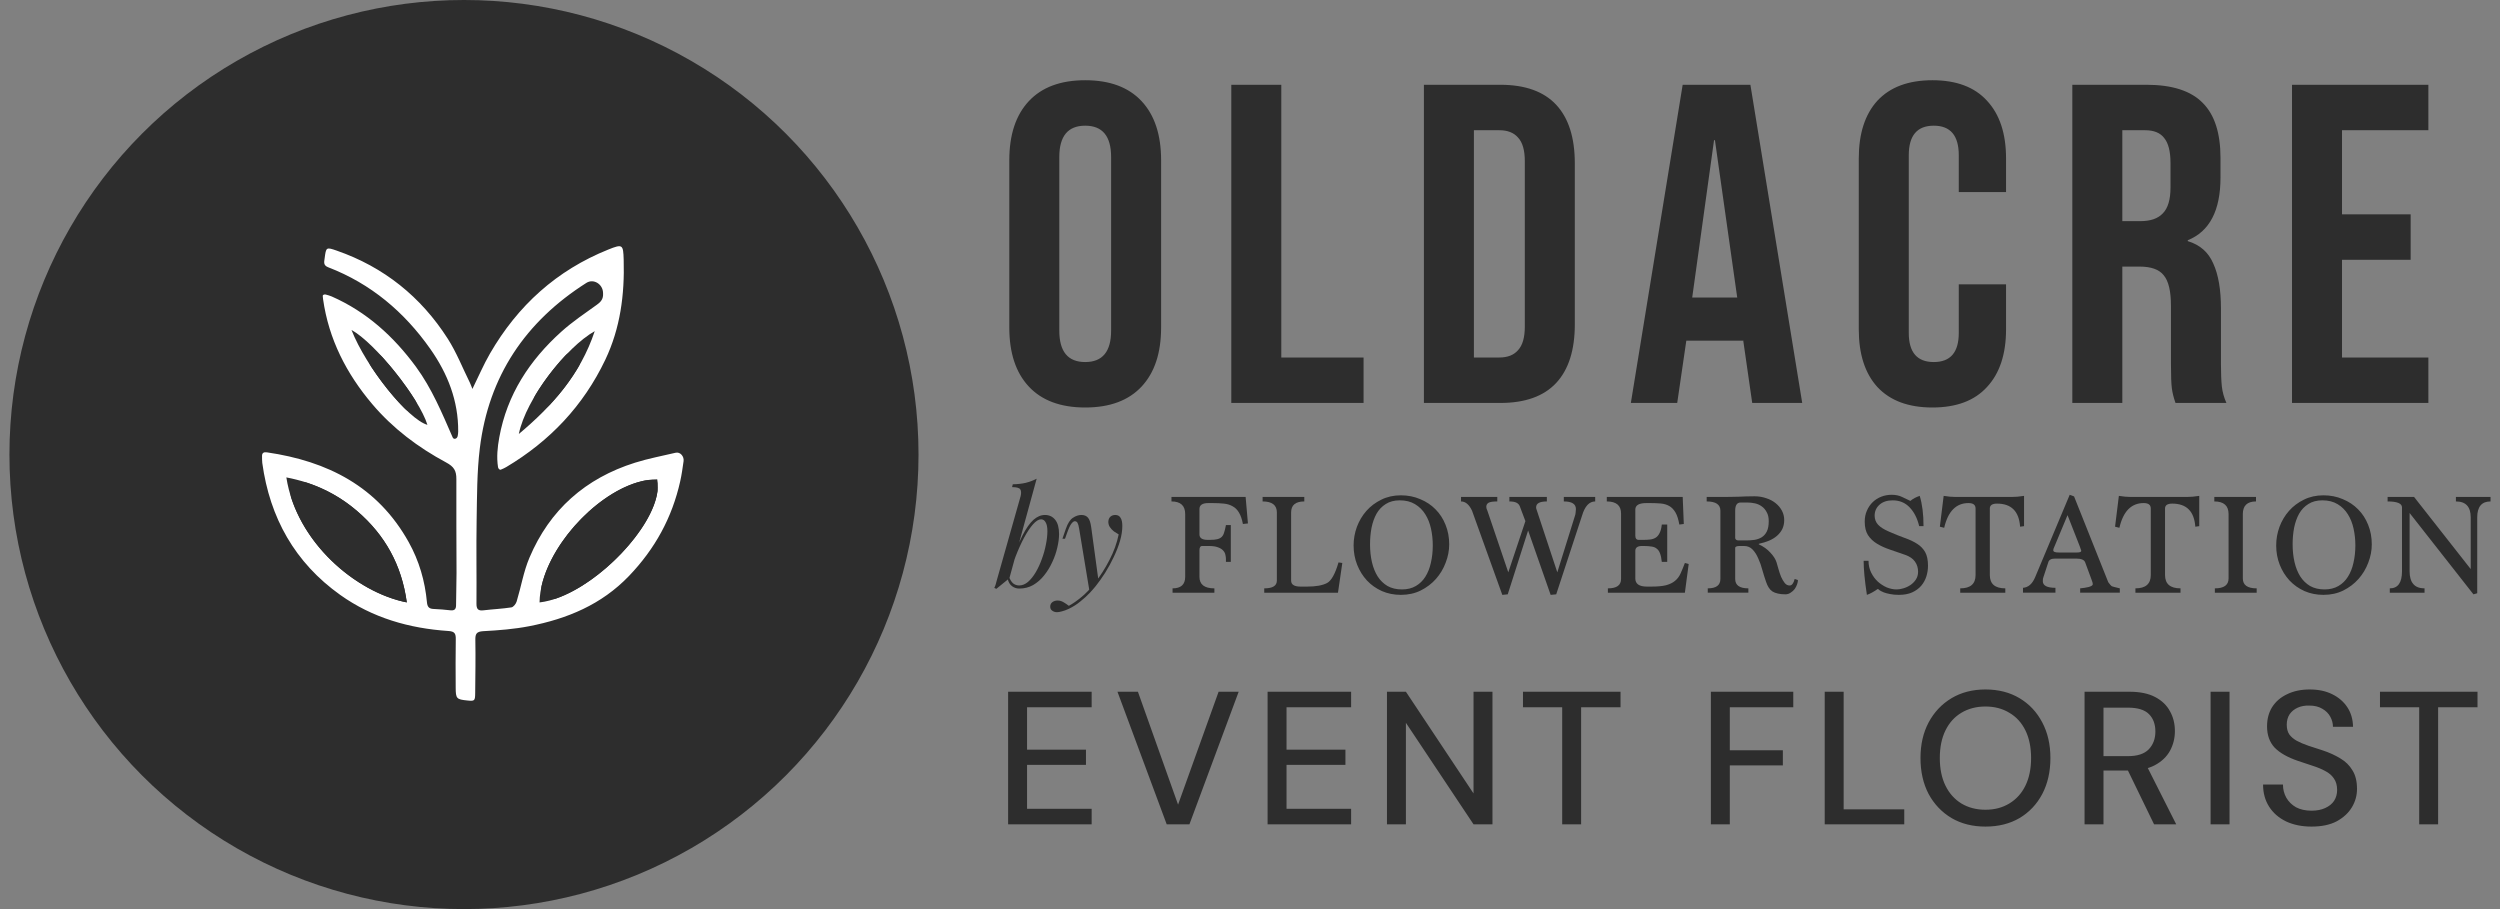
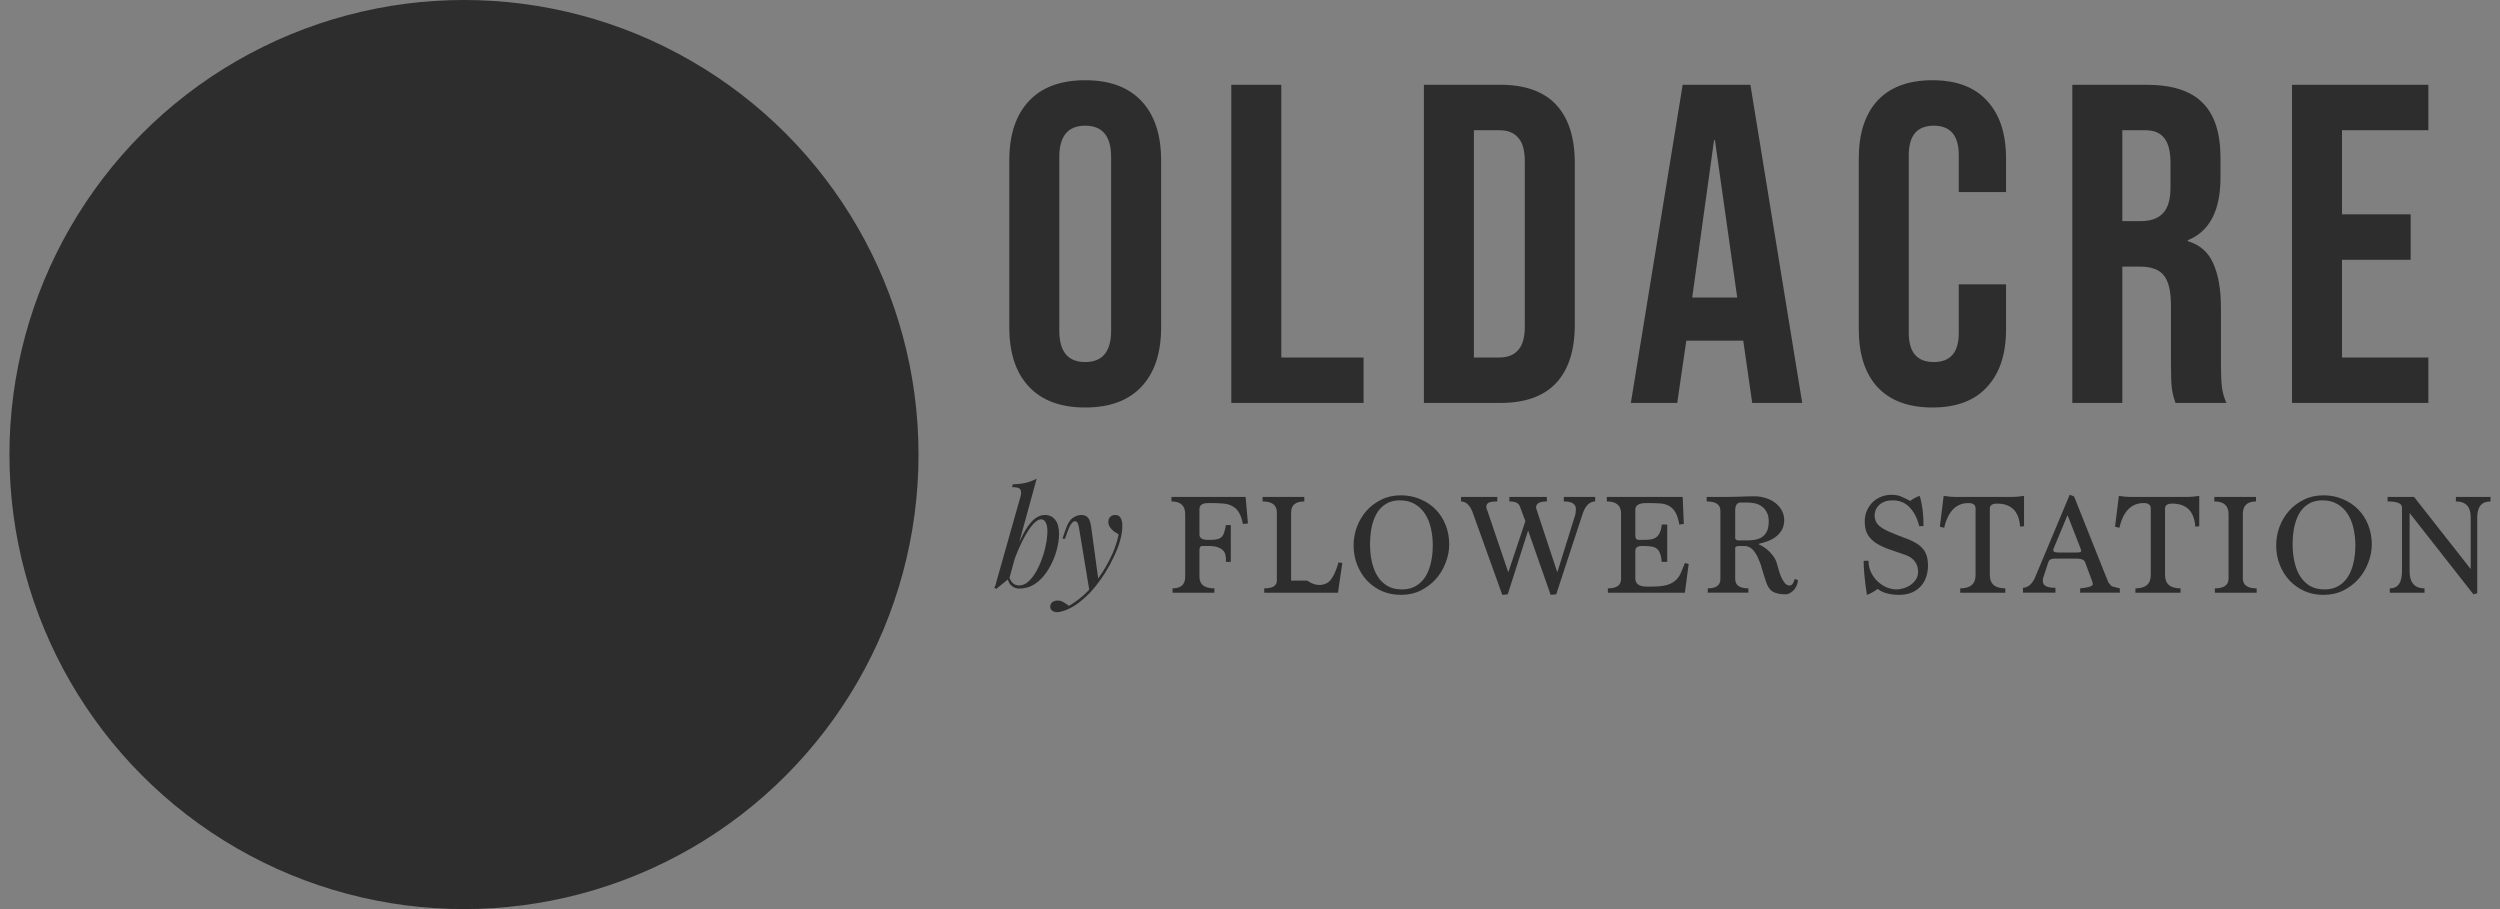
<svg xmlns="http://www.w3.org/2000/svg" width="220" height="80" viewBox="0 0 220 80" fill="none">
  <rect x="0" y="0" width="220" height="80" fill="#808080" stroke="none" />
  <ellipse cx="40.83" cy="40" rx="40" ry="40" fill="#2D2D2D" />
-   <path d="M41.57 34.224C41.57 34.225 41.572 34.226 41.573 34.224C42.104 33.151 42.549 32.095 43.119 31.111C45.559 26.892 48.988 23.784 53.534 21.959C54.79 21.455 54.846 21.51 54.884 22.868C54.971 25.914 54.592 28.873 53.266 31.658C51.337 35.706 48.389 38.815 44.55 41.102C44.404 41.189 44.243 41.259 44.083 41.325C43.967 41.379 43.845 41.234 43.826 41.108C43.69 40.227 43.779 39.353 43.937 38.488C44.619 34.728 46.6 31.71 49.388 29.197C50.366 28.316 51.469 27.575 52.542 26.805C52.89 26.558 53.085 26.3 53.071 25.872C53.07 25.838 53.069 25.804 53.068 25.77C53.054 25.014 52.241 24.489 51.602 24.894C46.238 28.299 42.997 33.106 42.225 39.442C41.967 41.544 41.981 43.685 41.943 45.809C41.901 48.242 41.95 50.679 41.929 53.112C41.925 53.596 42.068 53.767 42.548 53.708C43.366 53.61 44.191 53.575 45.002 53.45C45.183 53.422 45.403 53.14 45.465 52.931C45.855 51.65 46.071 50.303 46.59 49.081C48.372 44.862 51.525 42.087 55.883 40.716C57.049 40.35 58.257 40.124 59.451 39.842C59.86 39.743 60.214 40.166 60.155 40.583C60.068 41.196 59.987 41.781 59.858 42.355C59.145 45.555 57.637 48.301 55.354 50.682C52.931 53.21 49.91 54.453 46.586 55.103C45.256 55.364 43.892 55.469 42.538 55.542C41.932 55.577 41.821 55.775 41.831 56.322C41.859 57.874 41.831 59.427 41.817 60.98C41.81 61.683 41.772 61.711 41.104 61.641C40.178 61.547 40.105 61.477 40.101 60.513C40.094 59.093 40.084 57.676 40.108 56.256C40.115 55.772 40.025 55.563 39.468 55.528C36.022 55.302 32.771 54.369 29.941 52.353C25.955 49.513 23.742 45.569 23.08 40.737C23.056 40.549 23.066 40.354 23.059 40.162C23.046 39.849 23.209 39.766 23.494 39.807C28.827 40.584 33.237 42.812 35.963 47.703C36.882 49.349 37.397 51.124 37.571 52.997C37.609 53.408 37.755 53.575 38.159 53.589C38.657 53.606 39.151 53.655 39.649 53.708C39.997 53.742 40.133 53.603 40.133 53.258C40.136 52.319 40.174 51.382 40.174 50.442C40.174 47.682 40.143 44.921 40.16 42.16C40.164 41.44 39.962 41.071 39.262 40.698C36.805 39.379 34.581 37.712 32.76 35.564C30.484 32.876 28.928 29.848 28.43 26.325C28.416 26.231 28.406 26.137 28.402 26.043C28.402 25.931 28.562 25.89 28.67 25.921C28.846 25.97 29.027 26.017 29.196 26.091C32.259 27.442 34.643 29.608 36.607 32.281C38.002 34.185 38.897 36.343 39.833 38.488C39.933 38.717 40.229 38.617 40.276 38.371C40.301 38.242 40.319 38.112 40.321 37.983C40.342 35.275 39.398 32.883 37.863 30.701C35.566 27.439 32.635 24.967 28.886 23.522C28.441 23.352 28.521 23.073 28.566 22.743C28.695 21.75 28.698 21.73 29.638 22.057C33.787 23.502 37.042 26.116 39.398 29.799C40.174 31.014 40.71 32.385 41.354 33.687C41.434 33.851 41.49 34.025 41.57 34.223C41.57 34.223 41.57 34.224 41.57 34.224ZM35.797 53.01C35.797 53.01 35.795 53.01 35.795 53.009C35.349 49.724 33.88 47.079 31.434 44.977C30.117 43.843 28.648 43.019 27.025 42.48C26.149 42.189 25.349 42.967 25.639 43.843C27.222 48.626 31.798 52.22 35.797 53.007C35.798 53.008 35.798 53.009 35.797 53.01ZM47.669 51.516C47.485 52.297 48.186 52.928 48.944 52.663C52.878 51.292 57.415 46.507 57.855 43.253C57.939 42.629 57.379 42.163 56.761 42.282C52.971 43.014 48.625 47.454 47.669 51.516ZM47.149 34.704C46.496 35.782 47.57 36.504 48.425 35.578C49.365 34.561 50.209 33.467 50.917 32.261C51.533 31.211 50.539 30.444 49.707 31.333C48.778 32.327 47.875 33.508 47.149 34.704ZM33.675 31.456C32.839 30.531 31.98 31.226 32.664 32.268C33.581 33.662 34.658 35.002 35.635 35.966C36.388 36.709 37.079 36.092 36.52 35.195C35.755 33.969 34.716 32.607 33.675 31.456Z" fill="white" />
  <path d="M35.805 53.016C31.311 52.131 26.08 47.696 25.199 42.012C27.57 42.464 29.644 43.439 31.44 44.985C33.887 47.087 35.356 49.733 35.802 53.019L35.805 53.016Z" fill="#2D2D2D" />
-   <path d="M47.48 53.014C47.54 48.249 53.384 42.16 57.836 42.181C58.563 45.7 52.093 52.492 47.48 53.014Z" fill="#2D2D2D" />
-   <path d="M45.656 38.192C46.29 35.059 49.854 30.537 52.336 29.141C51.072 32.949 48.59 35.734 45.656 38.192Z" fill="#2D2D2D" />
  <path d="M30.93 29.036C33.022 30.182 36.899 35.055 37.613 37.388C35.9 36.897 32.218 32.323 30.93 29.036Z" fill="#2D2D2D" />
  <path d="M95.498 35.86C93.338 35.86 91.685 35.247 90.538 34.02C89.391 32.793 88.818 31.06 88.818 28.82V14.1C88.818 11.86 89.391 10.127 90.538 8.9C91.685 7.673 93.338 7.06 95.498 7.06C97.658 7.06 99.311 7.673 100.458 8.9C101.605 10.127 102.178 11.86 102.178 14.1V28.82C102.178 31.06 101.605 32.793 100.458 34.02C99.311 35.247 97.658 35.86 95.498 35.86ZM95.498 31.86C97.018 31.86 97.778 30.94 97.778 29.1V13.82C97.778 11.98 97.018 11.06 95.498 11.06C93.978 11.06 93.218 11.98 93.218 13.82V29.1C93.218 30.94 93.978 31.86 95.498 31.86ZM108.354 7.46H112.754V31.46H119.994V35.46H108.354V7.46ZM125.304 7.46H132.024C134.21 7.46 135.85 8.047 136.944 9.22C138.037 10.393 138.584 12.113 138.584 14.38V28.54C138.584 30.807 138.037 32.527 136.944 33.7C135.85 34.873 134.21 35.46 132.024 35.46H125.304V7.46ZM131.944 31.46C132.664 31.46 133.21 31.247 133.584 30.82C133.984 30.393 134.184 29.7 134.184 28.74V14.18C134.184 13.22 133.984 12.527 133.584 12.1C133.21 11.673 132.664 11.46 131.944 11.46H129.704V31.46H131.944ZM148.075 7.46H154.035L158.595 35.46H154.195L153.395 29.9V29.98H148.395L147.595 35.46H143.515L148.075 7.46ZM152.875 26.18L150.915 12.34H150.835L148.915 26.18H152.875ZM170.052 35.86C167.945 35.86 166.332 35.26 165.212 34.06C164.119 32.86 163.572 31.167 163.572 28.98V13.94C163.572 11.753 164.119 10.06 165.212 8.86C166.332 7.66 167.945 7.06 170.052 7.06C172.159 7.06 173.759 7.66 174.852 8.86C175.972 10.06 176.532 11.753 176.532 13.94V16.9H172.372V13.66C172.372 11.927 171.639 11.06 170.172 11.06C168.705 11.06 167.972 11.927 167.972 13.66V29.3C167.972 31.007 168.705 31.86 170.172 31.86C171.639 31.86 172.372 31.007 172.372 29.3V25.02H176.532V28.98C176.532 31.167 175.972 32.86 174.852 34.06C173.759 35.26 172.159 35.86 170.052 35.86ZM182.364 7.46H188.884C191.151 7.46 192.804 7.993 193.844 9.06C194.884 10.1 195.404 11.713 195.404 13.9V15.62C195.404 18.527 194.444 20.367 192.524 21.14V21.22C193.591 21.54 194.338 22.193 194.764 23.18C195.218 24.167 195.444 25.487 195.444 27.14V32.06C195.444 32.86 195.471 33.513 195.524 34.02C195.578 34.5 195.711 34.98 195.924 35.46H191.444C191.284 35.007 191.178 34.58 191.124 34.18C191.071 33.78 191.044 33.06 191.044 32.02V26.9C191.044 25.62 190.831 24.727 190.404 24.22C190.004 23.713 189.298 23.46 188.284 23.46H186.764V35.46H182.364V7.46ZM188.364 19.46C189.244 19.46 189.898 19.233 190.324 18.78C190.778 18.327 191.004 17.567 191.004 16.5V14.34C191.004 13.327 190.818 12.593 190.444 12.14C190.098 11.687 189.538 11.46 188.764 11.46H186.764V19.46H188.364ZM201.697 7.46H213.697V11.46H206.097V18.86H212.137V22.86H206.097V31.46H213.697V35.46H201.697V7.46Z" fill="#2D2D2D" />
  <path d="M96.674 51.149L95.874 52.021L94.965 46.524C94.925 46.277 94.878 46.106 94.822 46.01C94.766 45.914 94.686 45.867 94.583 45.867C94.495 45.867 94.396 45.938 94.284 46.082C94.173 46.217 94.037 46.512 93.878 46.966L93.722 47.408H93.495L93.794 46.536C93.962 46.05 94.169 45.727 94.416 45.568C94.662 45.401 94.913 45.317 95.168 45.317C95.415 45.317 95.607 45.397 95.742 45.556C95.877 45.707 95.973 45.994 96.029 46.416L96.674 51.149ZM94.057 53.312C94.4 53.129 94.762 52.877 95.144 52.559C95.535 52.248 95.937 51.826 96.352 51.292C96.822 50.695 97.248 50.025 97.63 49.284C98.02 48.535 98.291 47.783 98.443 47.026C98.315 46.954 98.176 46.867 98.024 46.763C97.881 46.651 97.762 46.524 97.666 46.38C97.57 46.229 97.526 46.062 97.534 45.879C97.55 45.695 97.614 45.556 97.726 45.46C97.837 45.365 97.977 45.317 98.144 45.317C98.359 45.317 98.514 45.401 98.61 45.568C98.714 45.727 98.765 45.966 98.765 46.285C98.765 46.691 98.698 47.129 98.562 47.599C98.427 48.062 98.243 48.532 98.013 49.01C97.789 49.488 97.538 49.95 97.26 50.396C96.981 50.834 96.698 51.232 96.411 51.591C96.284 51.75 96.109 51.949 95.885 52.188C95.662 52.427 95.395 52.67 95.085 52.917C94.782 53.172 94.439 53.391 94.057 53.575C93.818 53.686 93.611 53.762 93.436 53.802C93.268 53.849 93.129 53.873 93.017 53.873C92.858 53.873 92.719 53.83 92.599 53.742C92.48 53.662 92.42 53.543 92.42 53.383C92.42 53.208 92.488 53.073 92.623 52.977C92.751 52.889 92.898 52.846 93.065 52.846C93.249 52.846 93.42 52.894 93.579 52.989C93.746 53.085 93.906 53.192 94.057 53.312Z" fill="#2D2D2D" />
  <path d="M91.609 45.7C91.402 45.7 91.167 45.847 90.904 46.142C90.649 46.429 90.386 46.823 90.115 47.325C89.852 47.819 89.601 48.377 89.362 48.998C89.131 49.62 88.936 50.265 88.777 50.934L88.98 49.643C89.322 48.6 89.653 47.763 89.972 47.134C90.298 46.496 90.621 46.034 90.94 45.748C91.266 45.461 91.605 45.317 91.955 45.317C92.33 45.317 92.629 45.457 92.852 45.736C93.083 46.014 93.198 46.437 93.198 47.002C93.198 47.361 93.146 47.755 93.043 48.185C92.947 48.616 92.8 49.042 92.601 49.464C92.409 49.886 92.171 50.277 91.884 50.635C91.605 50.986 91.282 51.269 90.916 51.484C90.549 51.691 90.143 51.794 89.697 51.794C89.458 51.794 89.243 51.723 89.052 51.579C88.868 51.436 88.745 51.229 88.681 50.958L88.777 50.719C88.888 51.014 89.016 51.221 89.159 51.34C89.311 51.46 89.486 51.52 89.685 51.52C89.956 51.52 90.215 51.416 90.462 51.209C90.709 50.994 90.936 50.711 91.143 50.36C91.35 50.01 91.529 49.623 91.68 49.201C91.84 48.771 91.959 48.345 92.039 47.922C92.127 47.492 92.171 47.098 92.171 46.739C92.171 46.389 92.119 46.13 92.015 45.963C91.919 45.787 91.784 45.7 91.609 45.7ZM88.825 50.886C88.633 51.038 88.442 51.193 88.251 51.352C88.06 51.504 87.868 51.659 87.677 51.818L87.498 51.735C87.554 51.623 87.598 51.512 87.629 51.4C87.669 51.281 87.701 51.161 87.725 51.042L89.816 43.656C89.88 43.385 89.868 43.186 89.781 43.059C89.693 42.931 89.454 42.867 89.064 42.867L89.123 42.617C89.561 42.609 89.948 42.565 90.282 42.485C90.617 42.398 90.932 42.278 91.226 42.127L88.825 50.886Z" fill="#2D2D2D" />
  <path d="M219.167 44.127C218.387 44.127 217.996 44.593 217.996 45.526V52.206L217.662 52.301L212.045 45.143V50.27C212.045 51.274 212.483 51.776 213.36 51.776V52.158H210.301V51.776C211.018 51.776 211.376 51.274 211.376 50.27V44.653C211.376 44.303 210.954 44.127 210.109 44.127V43.733H212.44L217.423 50.079V45.526C217.423 44.593 216.989 44.127 216.12 44.127V43.733H219.167V44.127Z" fill="#2D2D2D" />
  <path d="M204.368 44.03C203.882 44.03 203.471 44.138 203.137 44.353C202.802 44.56 202.531 44.843 202.324 45.202C202.125 45.56 201.978 45.974 201.882 46.444C201.794 46.906 201.751 47.392 201.751 47.902C201.751 48.46 201.806 48.982 201.918 49.468C202.029 49.946 202.197 50.364 202.42 50.723C202.651 51.081 202.942 51.364 203.292 51.571C203.651 51.77 204.073 51.87 204.559 51.87C205.029 51.87 205.435 51.77 205.778 51.571C206.12 51.372 206.399 51.101 206.614 50.758C206.837 50.408 207.001 49.998 207.104 49.528C207.216 49.05 207.272 48.54 207.272 47.998C207.272 47.488 207.22 46.998 207.116 46.528C207.013 46.05 206.845 45.628 206.614 45.261C206.383 44.887 206.08 44.588 205.706 44.365C205.34 44.142 204.893 44.03 204.368 44.03ZM204.463 43.588C205.077 43.588 205.642 43.7 206.16 43.923C206.686 44.138 207.136 44.437 207.511 44.819C207.893 45.202 208.188 45.656 208.395 46.181C208.61 46.707 208.717 47.281 208.717 47.902C208.717 48.444 208.614 48.982 208.407 49.516C208.208 50.049 207.921 50.527 207.546 50.95C207.18 51.364 206.734 51.703 206.208 51.965C205.69 52.22 205.109 52.348 204.463 52.348C203.858 52.348 203.3 52.236 202.79 52.013C202.28 51.782 201.842 51.471 201.476 51.081C201.109 50.683 200.823 50.221 200.615 49.695C200.408 49.169 200.305 48.603 200.305 47.998C200.305 47.44 200.4 46.898 200.591 46.373C200.791 45.839 201.069 45.369 201.428 44.962C201.794 44.548 202.233 44.218 202.742 43.971C203.252 43.716 203.826 43.588 204.463 43.588Z" fill="#2D2D2D" />
  <path d="M198.528 44.127C197.755 44.127 197.369 44.498 197.369 45.239V50.903C197.369 51.485 197.775 51.776 198.588 51.776V52.158H194.907V51.776C195.712 51.776 196.114 51.485 196.114 50.903V45.239C196.114 44.498 195.696 44.127 194.859 44.127V43.733H198.528V44.127Z" fill="#2D2D2D" />
  <path d="M193.534 46.302L193.187 46.35C193.092 44.995 192.415 44.318 191.156 44.318C190.734 44.318 190.523 44.462 190.523 44.748V50.604C190.523 51.385 190.977 51.775 191.885 51.775V52.158H187.917V51.775C188.818 51.775 189.268 51.385 189.268 50.604V44.748C189.268 44.43 189.061 44.27 188.646 44.27C187.555 44.27 186.842 44.995 186.507 46.445L186.125 46.35L186.46 43.637C186.659 43.669 186.846 43.693 187.021 43.709C187.197 43.725 187.364 43.733 187.523 43.733H192.411C192.594 43.733 192.777 43.725 192.96 43.709C193.144 43.693 193.335 43.669 193.534 43.637V46.302Z" fill="#2D2D2D" />
  <path d="M185.528 51.237C185.671 51.428 185.767 51.54 185.815 51.572C185.847 51.603 186.09 51.671 186.544 51.775V52.157H183.054V51.775C183.19 51.759 183.321 51.743 183.449 51.727C183.584 51.703 183.704 51.679 183.807 51.655C183.919 51.623 184.006 51.587 184.07 51.548C184.134 51.508 184.166 51.46 184.166 51.404C184.166 51.364 184.158 51.317 184.142 51.261C184.126 51.205 184.102 51.133 184.07 51.046L183.497 49.492C183.417 49.269 183.158 49.157 182.72 49.157H180.832C180.497 49.157 180.302 49.269 180.246 49.492L179.816 50.807C179.784 50.862 179.768 50.974 179.768 51.141C179.768 51.532 180.139 51.727 180.879 51.727V52.157H178.023V51.727C178.486 51.695 178.84 51.388 179.087 50.807L182.134 43.541L182.517 43.684L185.528 51.237ZM180.832 47.998C180.736 48.19 180.688 48.333 180.688 48.429C180.688 48.556 180.848 48.62 181.166 48.62H182.768C183.023 48.62 183.15 48.572 183.15 48.476C183.15 48.444 183.134 48.393 183.102 48.321C183.078 48.249 183.046 48.158 183.007 48.046L181.943 45.333L180.832 47.998Z" fill="#2D2D2D" />
  <path d="M178.116 46.302L177.769 46.35C177.674 44.995 176.997 44.318 175.738 44.318C175.316 44.318 175.105 44.462 175.105 44.748V50.604C175.105 51.385 175.559 51.775 176.467 51.775V52.158H172.5V51.775C173.4 51.775 173.85 51.385 173.85 50.604V44.748C173.85 44.43 173.643 44.27 173.228 44.27C172.137 44.27 171.424 44.995 171.089 46.446L170.707 46.35L171.042 43.637C171.241 43.669 171.428 43.693 171.603 43.709C171.779 43.725 171.946 43.733 172.105 43.733H176.993C177.176 43.733 177.359 43.725 177.542 43.709C177.726 43.693 177.917 43.669 178.116 43.637V46.302Z" fill="#2D2D2D" />
  <path d="M168.888 46.301C168.72 45.6 168.437 45.047 168.039 44.64C167.649 44.234 167.155 44.031 166.557 44.031C166.071 44.031 165.685 44.158 165.398 44.413C165.111 44.668 164.968 44.991 164.968 45.381C164.968 45.684 165.068 45.947 165.267 46.17C165.474 46.393 165.792 46.596 166.223 46.779C166.733 47.002 167.199 47.19 167.621 47.341C168.051 47.492 168.414 47.664 168.708 47.855C169.011 48.046 169.246 48.289 169.413 48.584C169.581 48.879 169.664 49.281 169.664 49.791C169.664 50.102 169.616 50.412 169.521 50.723C169.425 51.026 169.274 51.301 169.067 51.548C168.86 51.787 168.593 51.982 168.266 52.133C167.939 52.277 167.549 52.348 167.095 52.348C166.8 52.348 166.545 52.324 166.33 52.277C166.115 52.237 165.932 52.189 165.781 52.133C165.629 52.069 165.51 52.01 165.422 51.954C165.342 51.898 165.287 51.854 165.255 51.822C164.888 52.077 164.566 52.253 164.287 52.348C164.096 51.097 164 50.098 164 49.349H164.43C164.43 49.723 164.506 50.066 164.657 50.377C164.809 50.687 165.004 50.954 165.243 51.177C165.482 51.392 165.745 51.563 166.031 51.691C166.326 51.81 166.617 51.87 166.904 51.87C167.079 51.87 167.274 51.838 167.489 51.775C167.712 51.711 167.92 51.615 168.111 51.488C168.302 51.36 168.461 51.201 168.589 51.01C168.724 50.811 168.792 50.58 168.792 50.317C168.792 49.974 168.7 49.675 168.517 49.42C168.342 49.166 168.051 48.966 167.645 48.823C167.175 48.656 166.725 48.5 166.294 48.357C165.872 48.213 165.498 48.042 165.171 47.843C164.844 47.644 164.582 47.393 164.382 47.09C164.191 46.787 164.096 46.393 164.096 45.907C164.096 45.548 164.159 45.226 164.287 44.939C164.414 44.644 164.586 44.393 164.801 44.186C165.016 43.979 165.267 43.82 165.553 43.708C165.84 43.597 166.143 43.541 166.462 43.541C166.82 43.541 167.127 43.605 167.382 43.732C167.645 43.859 167.888 43.975 168.111 44.079C168.238 43.975 168.37 43.887 168.505 43.816C168.649 43.744 168.792 43.684 168.935 43.636C169.158 44.361 169.27 45.25 169.27 46.301H168.888Z" fill="#2D2D2D" />
  <path d="M153.175 44.222C152.856 44.222 152.697 44.461 152.697 44.939V47.365C152.729 47.493 152.828 47.557 152.996 47.557H153.665C153.912 47.557 154.155 47.541 154.394 47.509C154.633 47.469 154.844 47.393 155.027 47.282C155.218 47.162 155.37 46.991 155.481 46.768C155.593 46.545 155.649 46.242 155.649 45.86C155.649 45.541 155.589 45.278 155.469 45.071C155.358 44.856 155.21 44.684 155.027 44.557C154.852 44.429 154.653 44.342 154.43 44.294C154.207 44.246 153.992 44.222 153.784 44.222H153.175ZM158.218 51.046C158.218 51.15 158.194 51.273 158.146 51.416C158.098 51.56 158.027 51.699 157.931 51.835C157.835 51.962 157.716 52.07 157.573 52.157C157.437 52.253 157.282 52.301 157.107 52.301C156.844 52.301 156.621 52.277 156.437 52.229C156.254 52.189 156.095 52.126 155.959 52.038C155.832 51.95 155.724 51.835 155.637 51.691C155.549 51.548 155.473 51.381 155.41 51.19C155.298 50.871 155.191 50.528 155.087 50.162C154.991 49.795 154.872 49.457 154.728 49.146C154.593 48.827 154.426 48.564 154.227 48.357C154.027 48.15 153.776 48.047 153.474 48.047H153.091C152.86 48.047 152.729 48.094 152.697 48.19V50.95C152.697 51.5 153.083 51.775 153.856 51.775V52.157H150.283V51.775C151.024 51.775 151.394 51.5 151.394 50.95V44.939C151.394 44.398 150.992 44.127 150.188 44.127V43.732H151.777C152.056 43.732 152.291 43.728 152.482 43.721C152.681 43.712 152.872 43.709 153.055 43.709C153.239 43.701 153.43 43.693 153.629 43.685C153.836 43.677 154.091 43.673 154.394 43.673C154.76 43.673 155.103 43.728 155.422 43.84C155.748 43.944 156.027 44.091 156.258 44.282C156.489 44.465 156.672 44.684 156.808 44.939C156.943 45.194 157.011 45.469 157.011 45.764C157.011 46.059 156.955 46.322 156.844 46.553C156.732 46.776 156.577 46.975 156.378 47.15C156.186 47.318 155.951 47.461 155.673 47.581C155.402 47.692 155.103 47.784 154.776 47.855V47.903C155.191 48.094 155.529 48.337 155.792 48.632C156.063 48.919 156.242 49.198 156.33 49.469C156.386 49.644 156.445 49.851 156.509 50.09C156.573 50.321 156.648 50.544 156.736 50.759C156.832 50.974 156.939 51.158 157.059 51.309C157.178 51.452 157.322 51.524 157.489 51.524C157.688 51.524 157.835 51.333 157.931 50.95L158.218 51.046Z" fill="#2D2D2D" />
  <path d="M148.174 46.111L147.78 46.159C147.7 45.697 147.585 45.338 147.433 45.083C147.282 44.828 147.099 44.641 146.883 44.522C146.668 44.402 146.421 44.331 146.143 44.307C145.864 44.283 145.557 44.271 145.222 44.271H144.876C144.231 44.271 143.908 44.462 143.908 44.844V47.127C143.908 47.382 144.008 47.509 144.207 47.509H144.637C144.852 47.509 145.051 47.497 145.234 47.474C145.418 47.45 145.577 47.394 145.712 47.306C145.848 47.219 145.959 47.083 146.047 46.9C146.143 46.717 146.206 46.47 146.238 46.159H146.716V49.445H146.238C146.206 49.135 146.155 48.888 146.083 48.704C146.019 48.521 145.923 48.382 145.796 48.286C145.677 48.183 145.521 48.119 145.33 48.095C145.139 48.063 144.908 48.047 144.637 48.047H144.493C144.103 48.047 143.908 48.191 143.908 48.477V50.903C143.908 51.381 144.247 51.62 144.924 51.62H145.318C145.86 51.62 146.29 51.581 146.609 51.501C146.935 51.413 147.198 51.286 147.397 51.118C147.604 50.951 147.768 50.736 147.887 50.473C148.007 50.21 148.134 49.899 148.27 49.541L148.604 49.636L148.27 52.158H141.494V51.776C142.267 51.776 142.653 51.501 142.653 50.951V45.191C142.653 44.482 142.235 44.127 141.398 44.127V43.733H148.078L148.174 46.111Z" fill="#2D2D2D" />
  <path d="M140.377 44.127C139.851 44.127 139.465 44.546 139.218 45.382L136.947 52.301L136.457 52.349L134.474 46.685L132.681 52.301L132.203 52.349L129.538 44.94C129.283 44.398 128.961 44.127 128.57 44.127V43.733H131.761V44.127C131.379 44.127 131.12 44.167 130.984 44.247C130.857 44.327 130.793 44.446 130.793 44.605C130.793 44.645 130.801 44.697 130.817 44.761C130.841 44.816 130.865 44.876 130.889 44.94L132.729 50.365L134.235 45.86L133.745 44.558C133.689 44.414 133.589 44.307 133.446 44.235C133.302 44.163 133.095 44.127 132.824 44.127V43.733H136.123V44.127C135.493 44.127 135.179 44.299 135.179 44.641C135.179 44.657 135.179 44.677 135.179 44.701C135.187 44.725 135.195 44.757 135.203 44.797L137.043 50.365L138.584 45.43C138.624 45.319 138.648 45.211 138.656 45.107C138.672 45.004 138.68 44.9 138.68 44.797C138.68 44.35 138.325 44.127 137.616 44.127V43.733H140.377V44.127Z" fill="#2D2D2D" />
  <path d="M123.18 44.03C122.694 44.03 122.284 44.138 121.949 44.353C121.615 44.56 121.344 44.843 121.137 45.202C120.938 45.56 120.79 45.974 120.695 46.444C120.607 46.906 120.563 47.392 120.563 47.902C120.563 48.46 120.619 48.982 120.73 49.468C120.842 49.946 121.009 50.364 121.232 50.723C121.463 51.081 121.754 51.364 122.105 51.571C122.463 51.77 122.885 51.87 123.371 51.87C123.841 51.87 124.248 51.77 124.59 51.571C124.933 51.372 125.212 51.101 125.427 50.758C125.65 50.408 125.813 49.998 125.917 49.528C126.028 49.05 126.084 48.54 126.084 47.998C126.084 47.488 126.032 46.998 125.929 46.528C125.825 46.05 125.658 45.628 125.427 45.261C125.196 44.887 124.893 44.588 124.519 44.365C124.152 44.142 123.706 44.03 123.18 44.03ZM123.276 43.588C123.889 43.588 124.455 43.7 124.973 43.923C125.498 44.138 125.949 44.437 126.323 44.819C126.705 45.202 127 45.656 127.207 46.181C127.422 46.707 127.53 47.281 127.53 47.902C127.53 48.444 127.426 48.982 127.219 49.516C127.02 50.049 126.733 50.527 126.359 50.95C125.992 51.364 125.546 51.703 125.02 51.965C124.503 52.22 123.921 52.348 123.276 52.348C122.67 52.348 122.113 52.236 121.603 52.013C121.093 51.782 120.655 51.471 120.288 51.081C119.922 50.683 119.635 50.221 119.428 49.695C119.221 49.169 119.117 48.603 119.117 47.998C119.117 47.44 119.213 46.898 119.404 46.373C119.603 45.839 119.882 45.369 120.24 44.962C120.607 44.548 121.045 44.218 121.555 43.971C122.065 43.716 122.638 43.588 123.276 43.588Z" fill="#2D2D2D" />
-   <path d="M114.778 44.127C114.005 44.127 113.619 44.45 113.619 45.095V51.094C113.619 51.445 113.894 51.62 114.443 51.62H115.029C115.794 51.62 116.375 51.517 116.774 51.31C117.156 51.11 117.495 50.505 117.789 49.493L118.124 49.541L117.742 52.158H111.253V51.776C111.994 51.776 112.364 51.549 112.364 51.094V45.095C112.364 44.45 111.946 44.127 111.109 44.127V43.733H114.778V44.127Z" fill="#2D2D2D" />
+   <path d="M114.778 44.127C114.005 44.127 113.619 44.45 113.619 45.095V51.094H115.029C115.794 51.62 116.375 51.517 116.774 51.31C117.156 51.11 117.495 50.505 117.789 49.493L118.124 49.541L117.742 52.158H111.253V51.776C111.994 51.776 112.364 51.549 112.364 51.094V45.095C112.364 44.45 111.946 44.127 111.109 44.127V43.733H114.778V44.127Z" fill="#2D2D2D" />
  <path d="M109.818 46.063L109.376 46.111C109.296 45.689 109.18 45.354 109.029 45.107C108.886 44.86 108.702 44.677 108.479 44.558C108.264 44.43 108.009 44.35 107.714 44.319C107.42 44.287 107.085 44.271 106.711 44.271H106.328C105.81 44.271 105.552 44.446 105.552 44.797V47.031C105.552 47.35 105.795 47.509 106.28 47.509H106.472C106.743 47.509 106.958 47.489 107.117 47.45C107.284 47.41 107.416 47.342 107.511 47.246C107.607 47.151 107.679 47.02 107.726 46.852C107.782 46.685 107.834 46.47 107.882 46.207H108.312V49.445H107.882V49.194C107.882 49.075 107.866 48.951 107.834 48.824C107.81 48.688 107.746 48.565 107.643 48.453C107.539 48.334 107.388 48.238 107.189 48.167C106.99 48.087 106.719 48.047 106.376 48.047H105.791C105.631 48.047 105.552 48.175 105.552 48.43V50.76C105.552 51.437 105.99 51.776 106.866 51.776V52.158H103.185V51.776C103.926 51.776 104.297 51.437 104.297 50.76V45.239C104.297 44.498 103.894 44.127 103.09 44.127V43.733H109.615L109.818 46.063Z" fill="#2D2D2D" />
-   <path d="M88.715 72.54V60.873H96.065V62.24H90.381V65.973H95.565V67.307H90.381V71.173H96.065V72.54H88.715ZM102.67 72.54L98.337 60.873H100.137L103.67 70.807L107.237 60.873H109.003L104.67 72.54H102.67ZM111.548 72.54V60.873H118.898V62.24H113.215V65.973H118.398V67.307H113.215V71.173H118.898V72.54H111.548ZM122.053 72.54V60.873H123.72L129.67 69.823V60.873H131.337V72.54H129.67L123.72 63.607V72.54H122.053ZM137.472 72.54V62.24H134.022V60.873H142.606V62.24H139.139V72.54H137.472ZM150.558 72.54V60.873H157.808V62.24H152.224V66.023H156.891V67.357H152.224V72.54H150.558ZM160.575 72.54V60.873H162.241V71.223H167.575V72.54H160.575ZM174.719 72.74C173.586 72.74 172.592 72.49 171.736 71.99C170.881 71.479 170.208 70.773 169.719 69.873C169.242 68.962 169.003 67.907 169.003 66.707C169.003 65.518 169.242 64.473 169.719 63.573C170.208 62.662 170.881 61.951 171.736 61.44C172.592 60.929 173.586 60.673 174.719 60.673C175.864 60.673 176.864 60.929 177.719 61.44C178.575 61.951 179.242 62.662 179.719 63.573C180.197 64.473 180.436 65.518 180.436 66.707C180.436 67.907 180.197 68.962 179.719 69.873C179.242 70.773 178.575 71.479 177.719 71.99C176.864 72.49 175.864 72.74 174.719 72.74ZM174.719 71.257C175.519 71.257 176.219 71.073 176.819 70.707C177.431 70.34 177.903 69.818 178.236 69.14C178.569 68.462 178.736 67.651 178.736 66.707C178.736 65.762 178.569 64.951 178.236 64.273C177.903 63.596 177.431 63.079 176.819 62.723C176.219 62.357 175.519 62.173 174.719 62.173C173.919 62.173 173.214 62.357 172.603 62.723C172.003 63.079 171.536 63.596 171.203 64.273C170.869 64.951 170.703 65.762 170.703 66.707C170.703 67.651 170.869 68.462 171.203 69.14C171.536 69.818 172.003 70.34 172.603 70.707C173.214 71.073 173.919 71.257 174.719 71.257ZM183.441 72.54V60.873H187.391C188.313 60.873 189.068 61.029 189.657 61.34C190.246 61.651 190.68 62.068 190.957 62.59C191.246 63.101 191.391 63.684 191.391 64.34C191.391 64.962 191.246 65.54 190.957 66.073C190.668 66.596 190.224 67.018 189.624 67.34C189.035 67.651 188.274 67.807 187.341 67.807H185.107V72.54H183.441ZM189.557 72.54L187.041 67.357H188.891L191.507 72.54H189.557ZM185.107 66.54H187.274C188.096 66.54 188.702 66.34 189.091 65.94C189.48 65.529 189.674 65.007 189.674 64.373C189.674 63.729 189.485 63.218 189.107 62.84C188.73 62.462 188.113 62.273 187.257 62.273H185.107V66.54ZM194.532 72.54V60.873H196.198V72.54H194.532ZM203.417 72.74C202.573 72.74 201.828 72.59 201.184 72.29C200.539 71.979 200.039 71.546 199.684 70.99C199.328 70.434 199.15 69.784 199.15 69.04H200.9C200.9 69.462 201 69.851 201.2 70.207C201.4 70.551 201.684 70.829 202.05 71.04C202.428 71.24 202.884 71.34 203.417 71.34C203.884 71.34 204.284 71.262 204.617 71.107C204.961 70.951 205.223 70.74 205.4 70.473C205.578 70.196 205.667 69.879 205.667 69.523C205.667 69.112 205.573 68.773 205.384 68.507C205.206 68.24 204.956 68.023 204.634 67.857C204.311 67.679 203.939 67.523 203.517 67.39C203.106 67.257 202.673 67.112 202.217 66.957C201.306 66.646 200.623 66.257 200.167 65.79C199.723 65.312 199.5 64.69 199.5 63.923C199.5 63.268 199.65 62.701 199.95 62.223C200.261 61.734 200.7 61.357 201.267 61.09C201.834 60.812 202.495 60.673 203.25 60.673C204.017 60.673 204.678 60.812 205.234 61.09C205.8 61.368 206.245 61.751 206.567 62.24C206.889 62.729 207.056 63.301 207.067 63.957H205.3C205.3 63.657 205.223 63.362 205.067 63.073C204.911 62.785 204.678 62.551 204.367 62.373C204.056 62.184 203.673 62.09 203.217 62.09C202.839 62.079 202.5 62.14 202.2 62.273C201.9 62.407 201.661 62.601 201.484 62.857C201.317 63.112 201.234 63.418 201.234 63.773C201.234 64.129 201.311 64.418 201.467 64.64C201.623 64.851 201.839 65.034 202.117 65.19C202.406 65.346 202.745 65.49 203.134 65.623C203.523 65.746 203.95 65.885 204.417 66.04C204.984 66.229 205.495 66.462 205.95 66.74C206.406 67.007 206.761 67.357 207.017 67.79C207.284 68.212 207.417 68.757 207.417 69.423C207.417 70.001 207.267 70.54 206.967 71.04C206.667 71.54 206.223 71.951 205.634 72.273C205.045 72.585 204.306 72.74 203.417 72.74ZM212.888 72.54V62.24H209.438V60.873H218.021V62.24H214.554V72.54H212.888Z" fill="#2D2D2D" />
</svg>